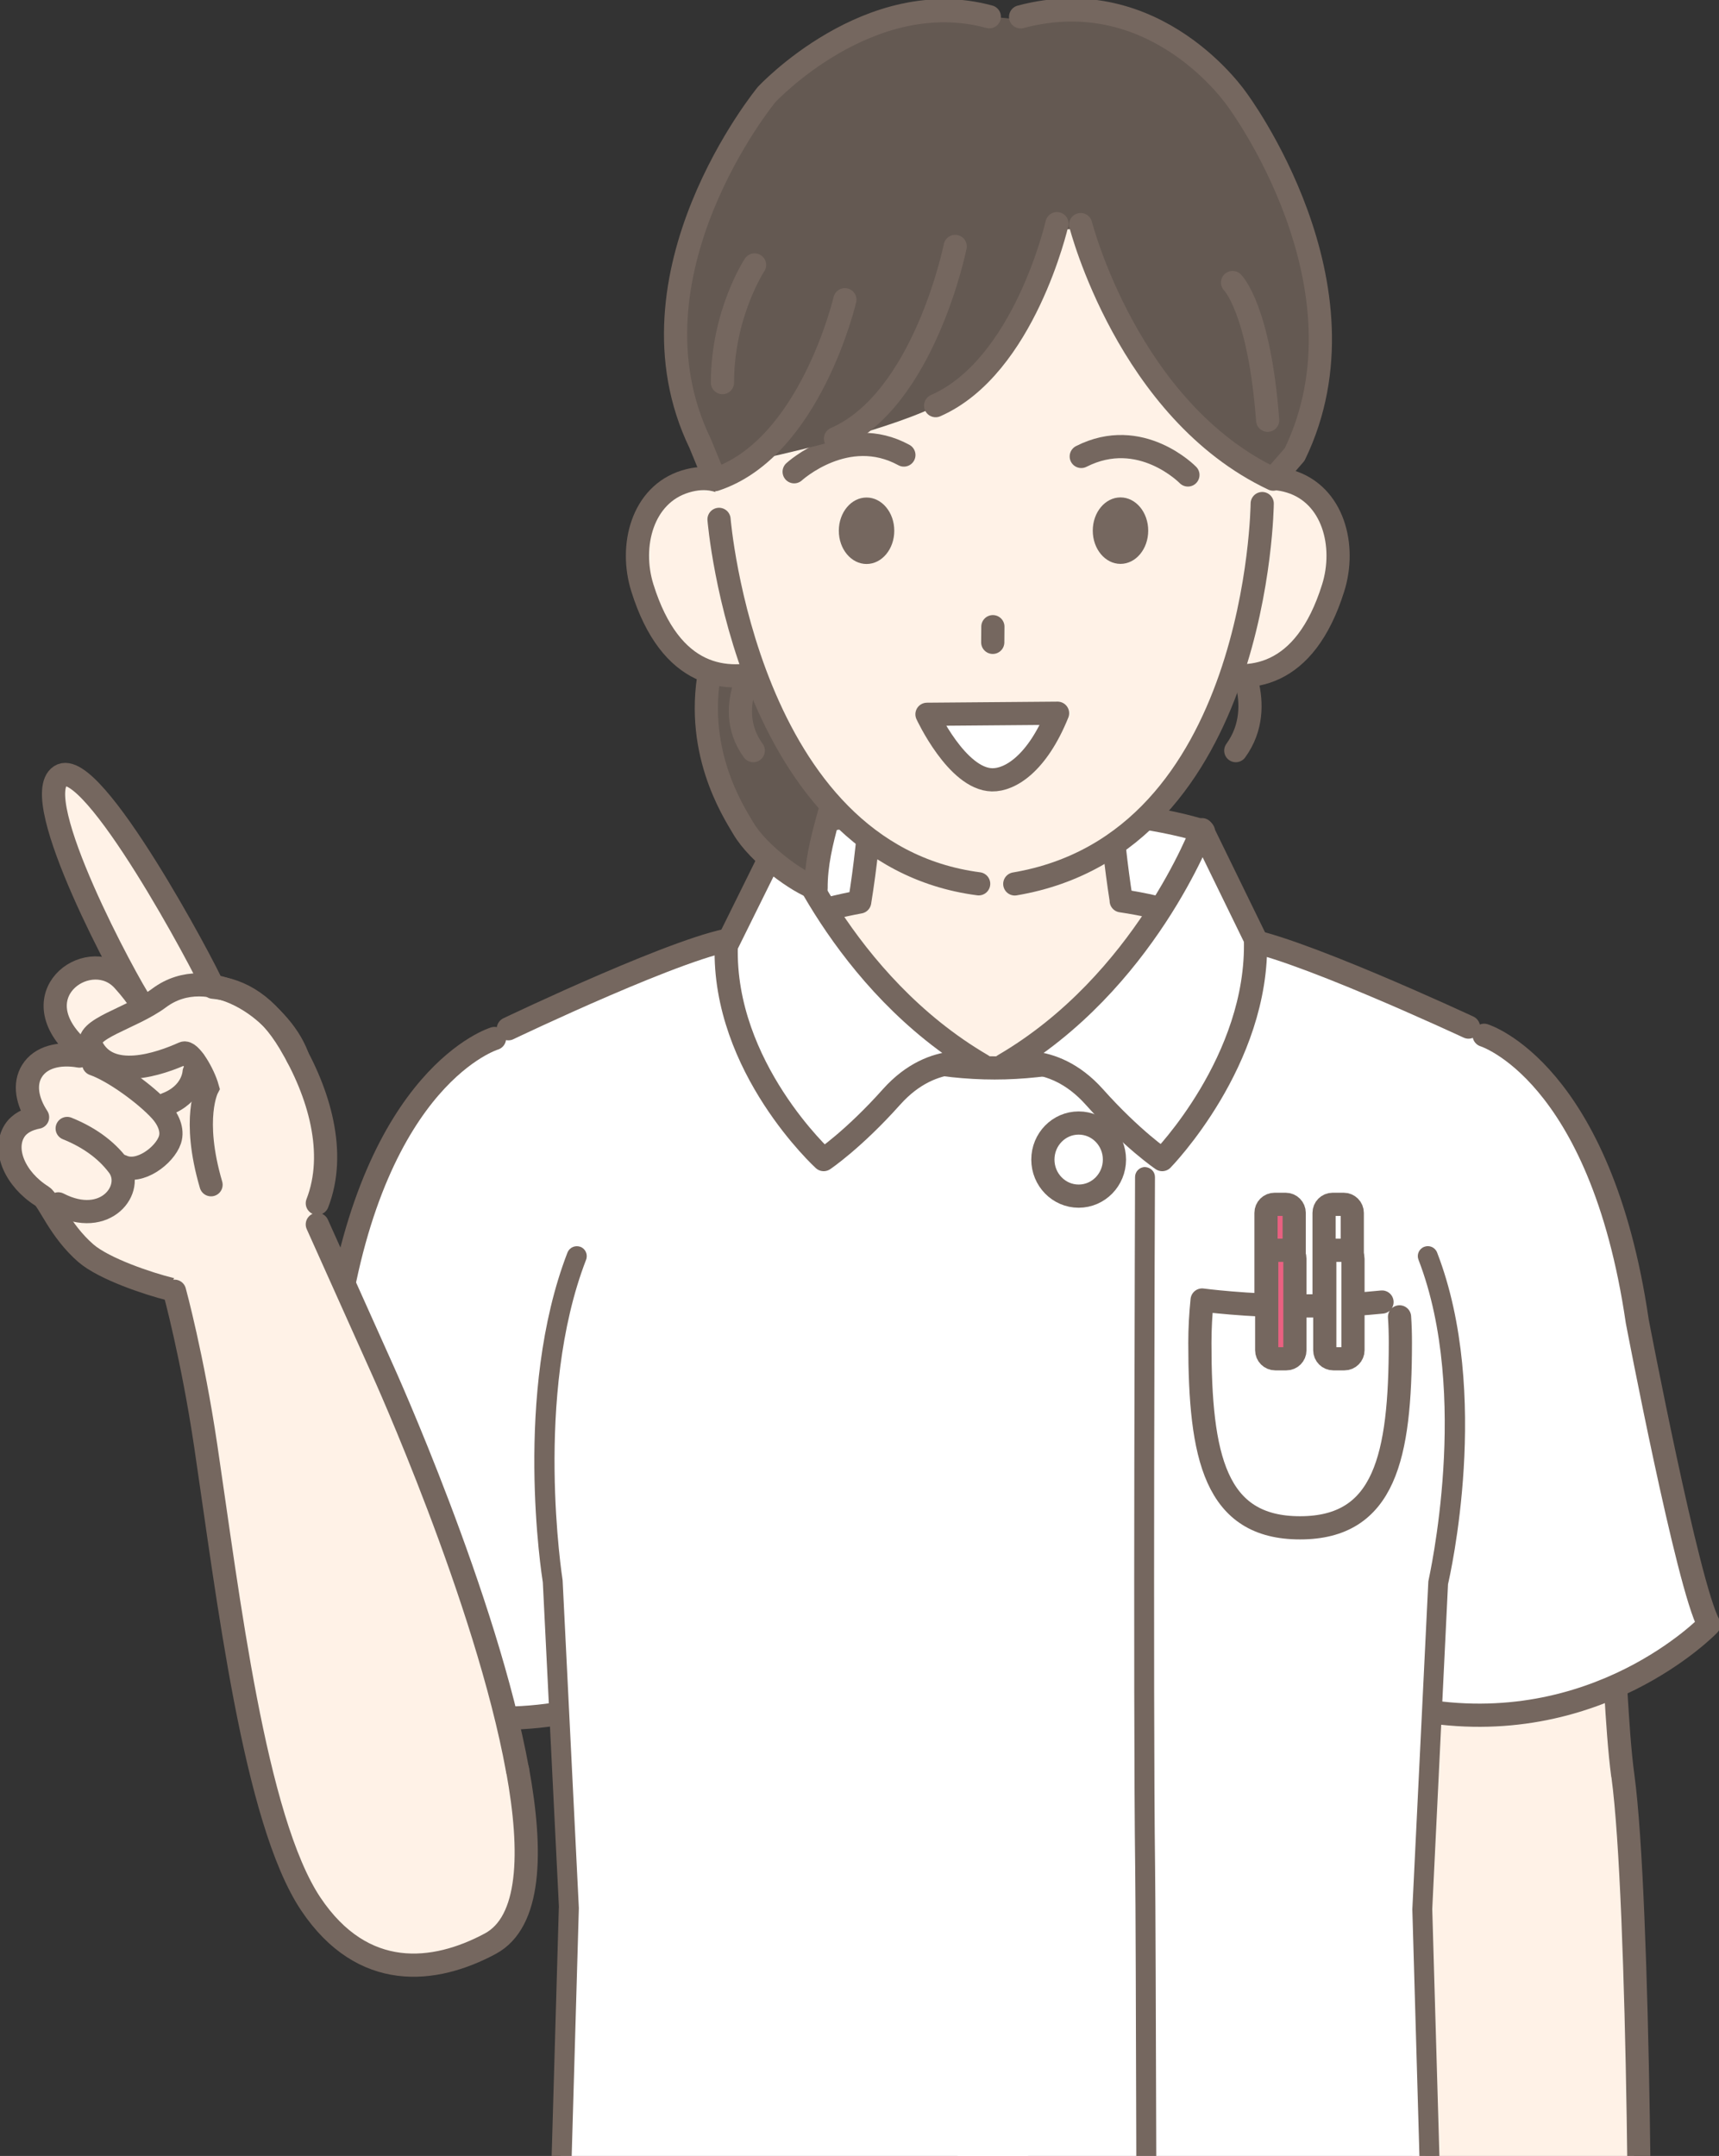
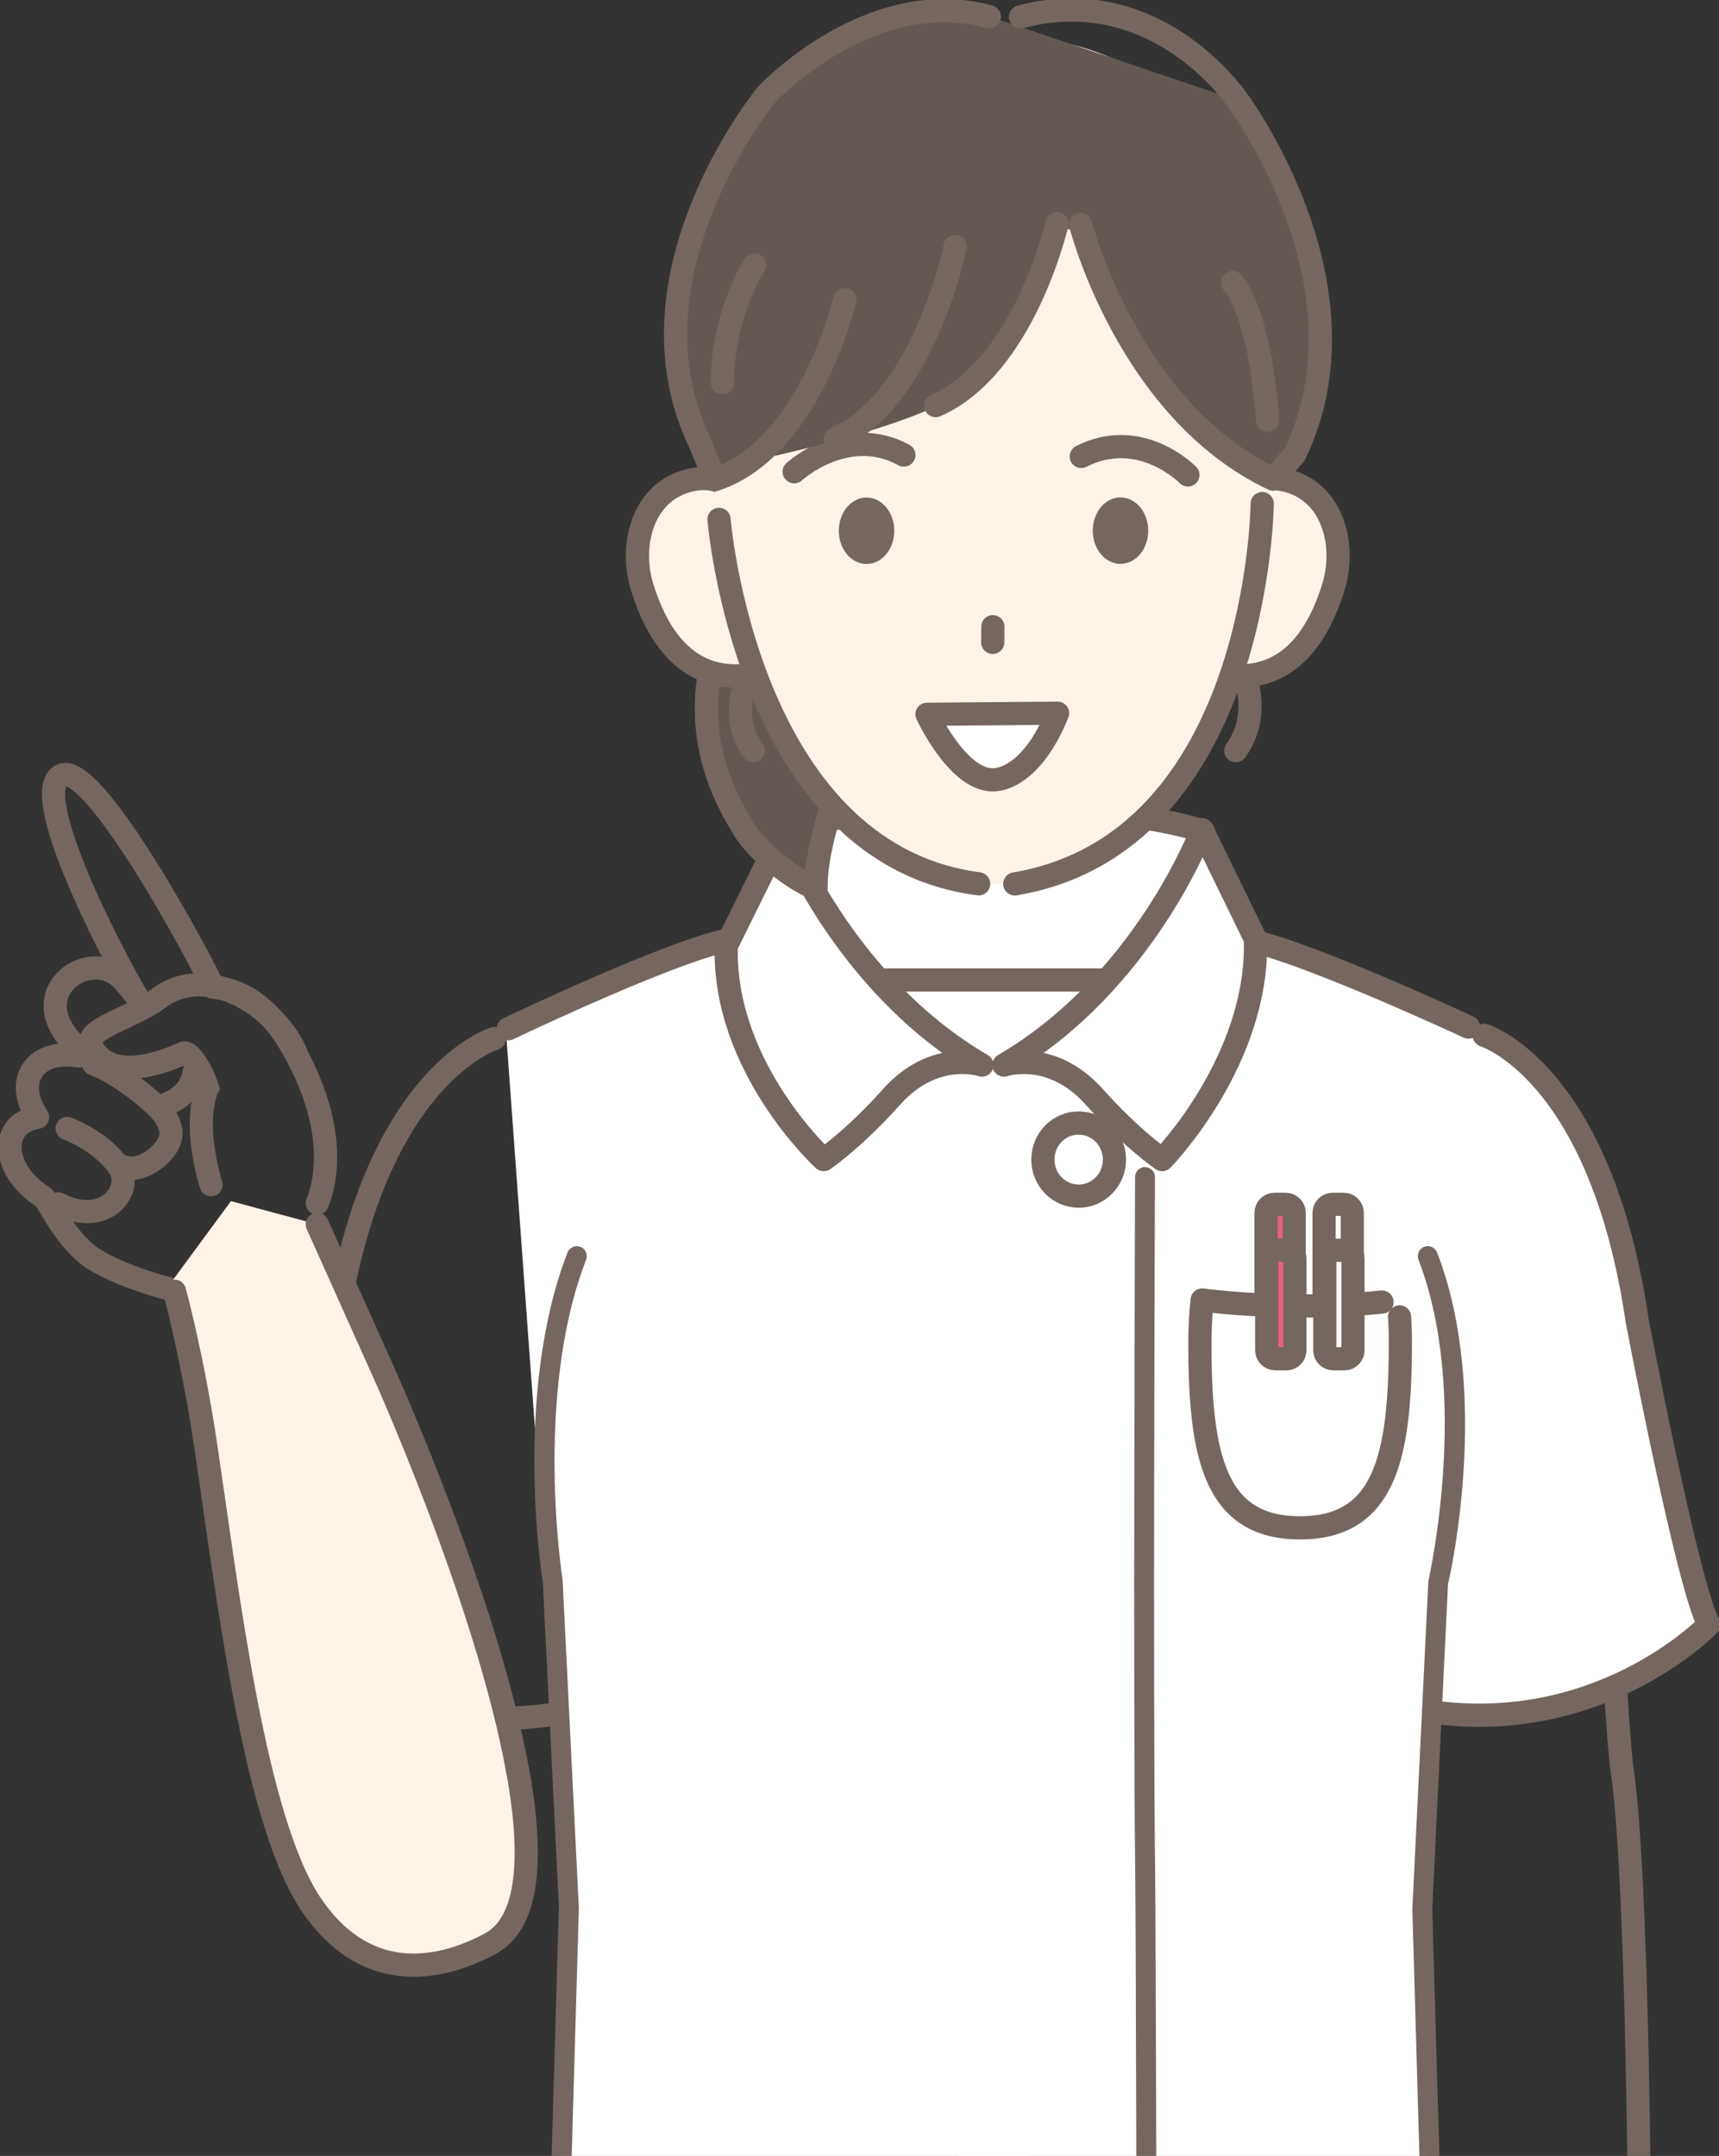
<svg xmlns="http://www.w3.org/2000/svg" width="126" height="158" viewBox="0 0 126 158" fill="none">
  <rect x="0" y="0" width="126" height="158" fill="#333333" stroke="none" />
  <g clip-path="url(#clip0_12300_32052)">
-     <path d="M119.746 178C119.929 171.693 119.799 139.268 118.965 130.151C118.696 127.193 118.392 121.903 118.174 119.537L104.451 121.12C104.417 124.017 104.147 127.915 103.835 131.029C103.383 135.536 104.191 169.474 105.164 178.009H119.755L119.746 178Z" fill="#FFF2E7" />
    <path d="M118.114 130.238C119.338 139.259 119.503 171.684 119.226 178.009H120.928C121.197 171.632 121.032 139.138 119.799 130.072C119.547 128.219 119.417 126.018 119.295 124.069C119.226 122.947 119.165 121.894 119.087 121.033C119.052 120.624 118.644 120.328 118.166 120.354C117.697 120.389 117.349 120.737 117.384 121.146C117.462 121.999 117.523 123.034 117.593 124.139C117.714 126.105 117.853 128.332 118.105 130.238H118.114Z" fill="#75675F" />
    <path d="M106.119 178C105.303 170.153 104.651 137.058 105.086 132.717C105.303 130.559 105.259 127.984 105.225 125.714C105.207 124.652 105.19 123.643 105.207 122.73C105.207 122.321 104.834 121.99 104.365 121.99C103.861 122.034 103.505 122.312 103.505 122.721C103.496 123.643 103.505 124.67 103.522 125.74C103.557 127.976 103.592 130.507 103.383 132.595C102.94 137.05 103.583 170.153 104.399 178.009H106.119V178Z" fill="#8C817A" />
    <path d="M107.239 75.55C107.239 75.55 117.323 78.49 120.007 96.821C120.007 96.821 123.716 116.048 125.262 118.815C125.262 118.815 116.993 127.671 103.817 125.279L107.239 75.55Z" fill="white" />
    <path d="M108.785 75.872C108.785 75.872 117.323 78.49 120.007 96.821C120.007 96.821 123.716 116.283 125.262 119.058C125.262 119.058 116.993 127.68 103.817 125.279" stroke="#75675F" stroke-width="1.7" stroke-linecap="round" stroke-linejoin="round" />
-     <path d="M37.843 75.785C37.843 75.785 27.455 78.725 24.684 97.056C24.684 97.056 20.498 115.917 18.9 118.693C18.9 118.693 27.785 127.915 41.361 125.513L37.834 75.785H37.843Z" fill="white" />
    <path d="M36.245 76.107C36.245 76.107 27.455 78.725 24.684 97.056C24.684 97.056 20.281 116.283 18.683 119.049C18.683 119.049 27.785 127.906 41.36 125.513" stroke="#75675F" stroke-width="1.7" stroke-linecap="round" stroke-linejoin="round" />
    <path d="M40.44 178H75.355V67.65C64.255 67.59 55.127 68.112 52.573 69.129C46.363 71.609 37.105 75.802 37.105 75.802L41.699 138.816L40.448 178H40.44Z" fill="white" />
    <path d="M37.261 75.393C37.261 75.393 50.55 69.034 54.076 68.79" stroke="#75675F" stroke-width="1.7" stroke-linecap="round" stroke-linejoin="round" />
    <path d="M105.111 178L103.861 138.816L107.691 75.419C107.691 75.419 99.44 71.618 93.238 69.138C90.685 68.12 81.305 67.598 70.205 67.659V178.009H105.12L105.111 178Z" fill="white" />
    <path d="M107.639 75.272C107.639 75.272 94.264 69.034 90.746 68.79" stroke="#75675F" stroke-width="1.7" stroke-linecap="round" stroke-linejoin="round" />
    <path d="M83.346 178H84.814C84.779 172.241 84.727 141.487 84.666 136.823C84.51 125.139 84.649 86.66 84.657 86.268C84.657 85.859 84.345 85.555 83.928 85.529C83.52 85.529 83.198 85.859 83.198 86.26C83.198 86.651 83.051 125.148 83.207 136.841C83.268 141.495 83.311 172.241 83.346 178Z" fill="#75675F" />
    <path d="M79.064 87.66C80.513 87.66 81.687 86.46 81.687 84.981C81.687 83.501 80.513 82.301 79.064 82.301C77.615 82.301 76.441 83.501 76.441 84.981C76.441 86.46 77.615 87.66 79.064 87.66Z" fill="white" stroke="#75675F" stroke-width="1.7" stroke-linecap="round" stroke-linejoin="round" />
    <path d="M101.299 95.421C100.065 95.551 97.99 95.708 95.297 95.708C91.371 95.708 88.114 95.273 88.114 95.273C88.01 96.29 87.949 97.335 87.949 98.413C87.949 106.757 89.052 111.968 95.288 111.968C101.525 111.968 102.636 106.748 102.645 98.405C102.645 97.761 102.628 97.126 102.584 96.508" stroke="#75675F" stroke-width="1.7" stroke-linecap="round" stroke-linejoin="round" />
    <path d="M94.238 88.26H93.421C93.076 88.26 92.796 88.541 92.796 88.887V95.586C92.796 95.932 93.076 96.212 93.421 96.212H94.238C94.583 96.212 94.863 95.932 94.863 95.586V88.887C94.863 88.541 94.583 88.26 94.238 88.26Z" fill="#E96081" stroke="#75675F" stroke-width="1.7" stroke-miterlimit="10" stroke-linecap="round" />
    <path d="M94.29 91.627H93.474C93.128 91.627 92.848 91.908 92.848 92.254V98.953C92.848 99.299 93.128 99.579 93.474 99.579H94.29C94.635 99.579 94.915 99.299 94.915 98.953V92.254C94.915 91.908 94.635 91.627 94.29 91.627Z" fill="#E96081" stroke="#75675F" stroke-width="1.7" stroke-miterlimit="10" stroke-linecap="round" />
    <path d="M98.493 88.26H97.677C97.332 88.26 97.052 88.541 97.052 88.887V95.586C97.052 95.932 97.332 96.212 97.677 96.212H98.493C98.839 96.212 99.119 95.932 99.119 95.586V88.887C99.119 88.541 98.839 88.26 98.493 88.26Z" fill="white" stroke="#75675F" stroke-width="1.7" stroke-miterlimit="10" stroke-linecap="round" />
    <path d="M98.546 91.627H97.729C97.384 91.627 97.104 91.908 97.104 92.254V98.953C97.104 99.299 97.384 99.579 97.729 99.579H98.546C98.891 99.579 99.171 99.299 99.171 98.953V92.254C99.171 91.908 98.891 91.627 98.546 91.627Z" fill="white" stroke="#75675F" stroke-width="1.7" stroke-miterlimit="10" stroke-linecap="round" />
    <path d="M40.961 139.807L39.858 178H41.326L42.429 139.834L41.239 115.813C41.222 115.674 39.111 102.276 42.959 92.323C43.106 91.941 42.915 91.514 42.542 91.375C42.168 91.236 41.743 91.419 41.595 91.793C37.608 102.119 39.71 115.482 39.788 115.961L40.97 139.799L40.961 139.807Z" fill="#75675F" />
    <path d="M103.522 139.929L104.617 178H106.085L104.982 139.903L106.137 116.1C106.267 115.535 109.342 102.146 105.338 91.793C105.19 91.41 104.764 91.227 104.391 91.375C104.009 91.523 103.826 91.949 103.974 92.323C107.804 102.241 104.738 115.622 104.695 115.891L103.522 139.921V139.929Z" fill="#75675F" />
    <path d="M88.21 71.818H57.394V60.925C57.394 60.925 61.84 59.133 72.567 59.133C83.294 59.133 88.21 60.925 88.21 60.925V71.818Z" fill="white" stroke="#75675F" stroke-width="1.7" stroke-linecap="round" stroke-linejoin="round" />
-     <path d="M82.191 66.006C80.593 55.871 81.105 45.335 81.105 45.335H63.899C63.899 45.335 64.716 55.627 63.013 66.102C60.147 66.633 55.856 67.737 55.856 70.104C55.856 74.61 64.855 78.264 72.906 78.264C80.957 78.264 89.799 74.61 89.799 70.104C89.799 67.581 85.396 66.493 82.182 66.015L82.191 66.006Z" fill="#FFF2E7" stroke="#75675F" stroke-width="1.7" stroke-linecap="round" stroke-linejoin="round" />
    <path d="M57.455 60.804C57.455 60.804 61.658 72.026 71.977 78.055C71.977 78.055 68.502 76.864 65.35 80.387C62.553 83.519 60.373 84.981 60.373 84.981C60.373 84.981 52.981 78.23 53.233 69.321L57.446 60.804H57.455Z" fill="white" stroke="#75675F" stroke-width="1.7" stroke-linecap="round" stroke-linejoin="round" />
    <path d="M88.106 60.804C88.106 60.804 83.902 72.026 73.584 78.055C73.584 78.055 77.058 76.864 80.21 80.387C83.007 83.519 85.187 84.981 85.187 84.981C85.187 84.981 92.283 77.734 92.023 68.825L88.114 60.812L88.106 60.804Z" fill="white" stroke="#75675F" stroke-width="1.7" stroke-linecap="round" stroke-linejoin="round" />
    <path d="M61.832 54.922C61.467 58.368 59.791 61.63 59.817 65.101C58.531 64.692 55.604 62.613 54.475 60.691C53.737 59.438 50.732 54.862 52.148 48.572C52.643 46.388 54.927 44.639 57.133 45.031C61.458 45.796 62.214 51.312 61.832 54.922Z" fill="#645952" stroke="#75675F" stroke-width="1.7" stroke-linecap="round" stroke-linejoin="round" />
    <path d="M55.856 47.823C55.856 47.823 52.764 51.643 55.214 55.01" stroke="#75675F" stroke-width="1.7" stroke-linecap="round" stroke-linejoin="round" />
    <path d="M90.407 47.641C90.407 47.641 93.022 51.643 90.581 55.01" stroke="#75675F" stroke-width="1.7" stroke-linecap="round" stroke-linejoin="round" />
    <path d="M56.317 39.819C57.35 42.864 59.556 48.154 56.404 49.128C53.251 50.103 49.169 49.746 47.084 43.082C46.12 40.002 47.075 36.261 50.228 35.287C53.381 34.312 55.283 36.783 56.317 39.828V39.819Z" fill="#FFF2E7" stroke="#75675F" stroke-width="1.7" stroke-linecap="round" stroke-linejoin="round" />
    <path d="M88.488 39.819C87.454 42.864 85.248 48.154 88.401 49.128C91.554 50.103 95.636 49.746 97.72 43.082C98.684 40.002 97.729 36.261 94.576 35.287C91.423 34.312 89.521 36.783 88.488 39.828V39.819Z" fill="#FFF2E7" stroke="#75675F" stroke-width="1.7" stroke-linecap="round" stroke-linejoin="round" />
    <path d="M93.864 25.839C93.299 10.205 84.388 2.871 73.514 2.566C62.509 2.262 52.851 8.804 52.052 24.986C51.418 38.001 54.736 53.687 62.587 60.908C69.788 67.529 78.465 64.005 80.862 62.343C89.851 56.097 94.359 40.002 93.855 25.839H93.864Z" fill="#FFF2E7" />
    <path d="M58.21 34.573C58.21 34.573 62.049 31.05 66.253 33.347" stroke="#75675F" stroke-width="1.7" stroke-linecap="round" stroke-linejoin="round" />
    <path d="M87.072 34.808C87.072 34.808 83.606 31.241 79.255 33.451" stroke="#75675F" stroke-width="1.7" stroke-linecap="round" stroke-linejoin="round" />
    <path d="M84.162 38.889C84.162 40.237 83.251 41.325 82.13 41.325C81.01 41.325 80.098 40.237 80.098 38.889C80.098 37.54 81.01 36.453 82.13 36.453C83.251 36.453 84.162 37.54 84.162 38.889Z" fill="#75675F" />
    <path d="M65.549 38.897C65.549 40.246 64.637 41.333 63.517 41.333C62.396 41.333 61.484 40.246 61.484 38.897C61.484 37.549 62.396 36.461 63.517 36.461C64.637 36.461 65.549 37.549 65.549 38.897Z" fill="#75675F" />
    <path d="M52.704 38.062C52.704 38.062 54.684 62.552 71.734 64.771" stroke="#75675F" stroke-width="1.7" stroke-linecap="round" stroke-linejoin="round" />
    <path d="M92.518 36.905C92.518 36.905 92.3 61.752 74.382 64.779" stroke="#75675F" stroke-width="1.7" stroke-linecap="round" stroke-linejoin="round" />
    <path d="M72.776 45.927L72.767 47.075" stroke="#75675F" stroke-width="1.7" stroke-linecap="round" stroke-linejoin="round" />
    <path d="M77.518 52.269C76.024 55.967 74.035 57.176 72.715 57.15C70.144 57.097 67.946 52.347 67.946 52.347L77.518 52.269Z" fill="white" stroke="#75675F" stroke-width="1.7" stroke-linecap="round" stroke-linejoin="round" />
    <path d="M79.394 11.806C79.394 11.806 76.206 24.925 69.718 29.153C66.826 31.033 58.905 32.964 55.865 33.608C52.252 34.373 52.304 33.547 52.304 33.547L63.065 13.363L79.394 11.797V11.806Z" fill="#645952" />
-     <path d="M79.689 16.704C79.689 16.704 82.99 29.936 93.629 34.956L95.158 33.46C101.151 21.089 90.859 7.404 90.859 7.404C90.859 7.404 85.239 -1.174 75.286 1.488L72.532 1.209C63.725 -1.183 56.664 6.447 56.664 6.447C56.664 6.447 45.338 20.297 51.331 32.668L52.556 35.069C59.53 32.773 63.361 17.835 63.361 17.835L79.689 16.704Z" fill="#645952" />
+     <path d="M79.689 16.704C79.689 16.704 82.99 29.936 93.629 34.956L95.158 33.46C101.151 21.089 90.859 7.404 90.859 7.404L72.532 1.209C63.725 -1.183 56.664 6.447 56.664 6.447C56.664 6.447 45.338 20.297 51.331 32.668L52.556 35.069C59.53 32.773 63.361 17.835 63.361 17.835L79.689 16.704Z" fill="#645952" />
    <path d="M55.309 19.418C55.309 19.418 52.955 22.985 52.955 28.04" stroke="#75675F" stroke-width="1.7" stroke-linecap="round" stroke-linejoin="round" />
    <path d="M90.346 20.706C90.346 20.706 92.3 22.594 92.917 30.798" stroke="#75675F" stroke-width="1.7" stroke-linecap="round" stroke-linejoin="round" />
    <path d="M79.211 16.46C79.211 16.46 82.685 30.084 93.325 35.113L94.897 33.303C100.89 20.932 90.676 7.299 90.676 7.299C90.676 7.299 84.77 -1.427 74.808 1.235" stroke="#75675F" stroke-width="1.7" stroke-linecap="round" stroke-linejoin="round" />
    <path d="M72.515 1.227C63.708 -1.166 56.186 6.934 56.186 6.934C56.186 6.934 45.329 20.132 51.322 32.503L52.408 35.148C59.382 32.851 61.927 21.967 61.927 21.967" stroke="#75675F" stroke-width="1.7" stroke-linecap="round" stroke-linejoin="round" />
    <path d="M77.474 16.391C77.474 16.391 75.085 26.874 68.58 29.728" stroke="#75675F" stroke-width="1.7" stroke-linecap="round" stroke-linejoin="round" />
    <path d="M70.013 18.061C70.013 18.061 67.755 29.301 61.241 32.146" stroke="#75675F" stroke-width="1.7" stroke-linecap="round" stroke-linejoin="round" />
-     <path d="M23.564 88.652C24.988 84.989 23.39 80.004 21.184 76.316C19.542 73.575 17.597 72.418 15.573 72.244C14.982 70.8 6.775 55.366 4.377 56.758C1.841 58.228 9.285 71.983 10.344 73.497C9.945 72.87 9.563 72.374 8.998 71.748C6.679 69.147 1.52 72.531 5.411 76.455C5.637 76.681 5.611 77.038 5.776 77.29C4.299 77.029 2.936 77.359 2.302 78.386C1.702 79.343 1.945 80.613 2.71 81.77C1.998 81.91 1.372 82.214 1.016 82.78C0.148 84.172 1.051 86.32 3.049 87.564C3.535 87.869 4.325 90.07 6.253 91.74C7.582 92.889 11.404 94.55 13.028 94.942L19.62 93.924L23.555 88.652H23.564Z" fill="#FFF2E7" />
    <path d="M23.26 88.182C24.684 84.519 23.433 80.117 21.227 76.42C19.586 73.68 17.64 72.522 15.617 72.348C15.026 70.904 6.74 55.34 4.421 56.863C1.972 58.472 9.328 72.087 10.388 73.601C9.988 72.975 9.606 72.479 9.042 71.853C6.723 69.251 1.563 72.635 5.455 76.559C5.68 76.785 5.663 77.142 5.819 77.394C4.343 77.133 2.979 77.464 2.345 78.49C1.746 79.448 1.989 80.718 2.753 81.875C2.041 82.014 1.416 82.319 1.06 82.884C0.191 84.276 1.103 86.425 3.092 87.669C3.579 87.973 4.369 90.174 6.297 91.845C7.626 92.993 10.874 94.081 12.498 94.481" stroke="#75675F" stroke-width="1.7" stroke-linecap="round" stroke-linejoin="round" />
    <path d="M4.273 88.226C7.756 90.027 9.918 87.103 8.676 85.442C7.712 84.154 6.366 83.284 4.924 82.701" stroke="#75675F" stroke-width="1.7" stroke-miterlimit="10" stroke-linecap="round" />
    <path d="M8.937 85.468C10.223 86.085 12.073 84.676 12.455 83.537C12.698 82.806 12.316 81.997 11.769 81.396C10.692 80.213 8.347 78.49 6.87 77.977" stroke="#75675F" stroke-width="1.7" stroke-miterlimit="10" stroke-linecap="round" />
    <path d="M21.8 77.42C20.48 73.888 15.269 70.452 11.673 73.131C9.632 74.654 6.088 75.402 6.705 76.663C7.973 79.282 11.734 77.96 13.453 77.186C13.922 76.977 14.921 78.691 15.208 79.726C15.208 79.726 14.035 81.936 15.469 86.825" stroke="#75675F" stroke-width="1.7" stroke-miterlimit="10" stroke-linecap="round" />
    <path d="M13.445 77.177C13.68 76.89 13.984 76.829 14.236 76.855C14.505 76.881 14.713 77.029 14.878 77.203C15.165 77.586 15.226 78.134 14.678 78.604C14.314 78.517 14.114 78.447 13.958 78.395C13.793 78.343 13.714 78.282 13.645 78.212C13.523 78.055 13.593 77.873 13.437 77.177H13.445Z" fill="#75675F" />
    <path d="M14.227 78.578C14.227 78.578 14.166 80.187 12.151 80.935" stroke="#75675F" stroke-width="1.7" stroke-miterlimit="10" stroke-linecap="round" />
    <path d="M26.82 98.666L24.267 90.001L16.928 88.026L12.707 93.759C12.707 93.759 16.988 130.751 22.582 138.72C25.917 143.479 27.863 145.645 35.436 142.626C47.231 137.937 26.82 98.666 26.82 98.666Z" fill="#FFF2E7" />
    <path d="M37.929 129.698C35.662 117.205 28.045 100.397 28.045 100.397L23.259 89.731" stroke="#75675F" stroke-width="1.7" stroke-linecap="round" stroke-linejoin="round" />
    <path d="M12.793 94.629C12.793 94.629 14.114 99.449 15.086 106C16.711 116.927 18.648 133.361 22.782 139.538C26.603 145.236 31.841 144.645 35.94 142.443C38.885 140.86 39.05 135.797 37.938 129.707" stroke="#75675F" stroke-width="1.7" stroke-linecap="round" stroke-linejoin="round" />
  </g>
  <defs>
    <clipPath id="clip0_12300_32052">
      <rect width="126" height="158" fill="white" />
    </clipPath>
  </defs>
</svg>